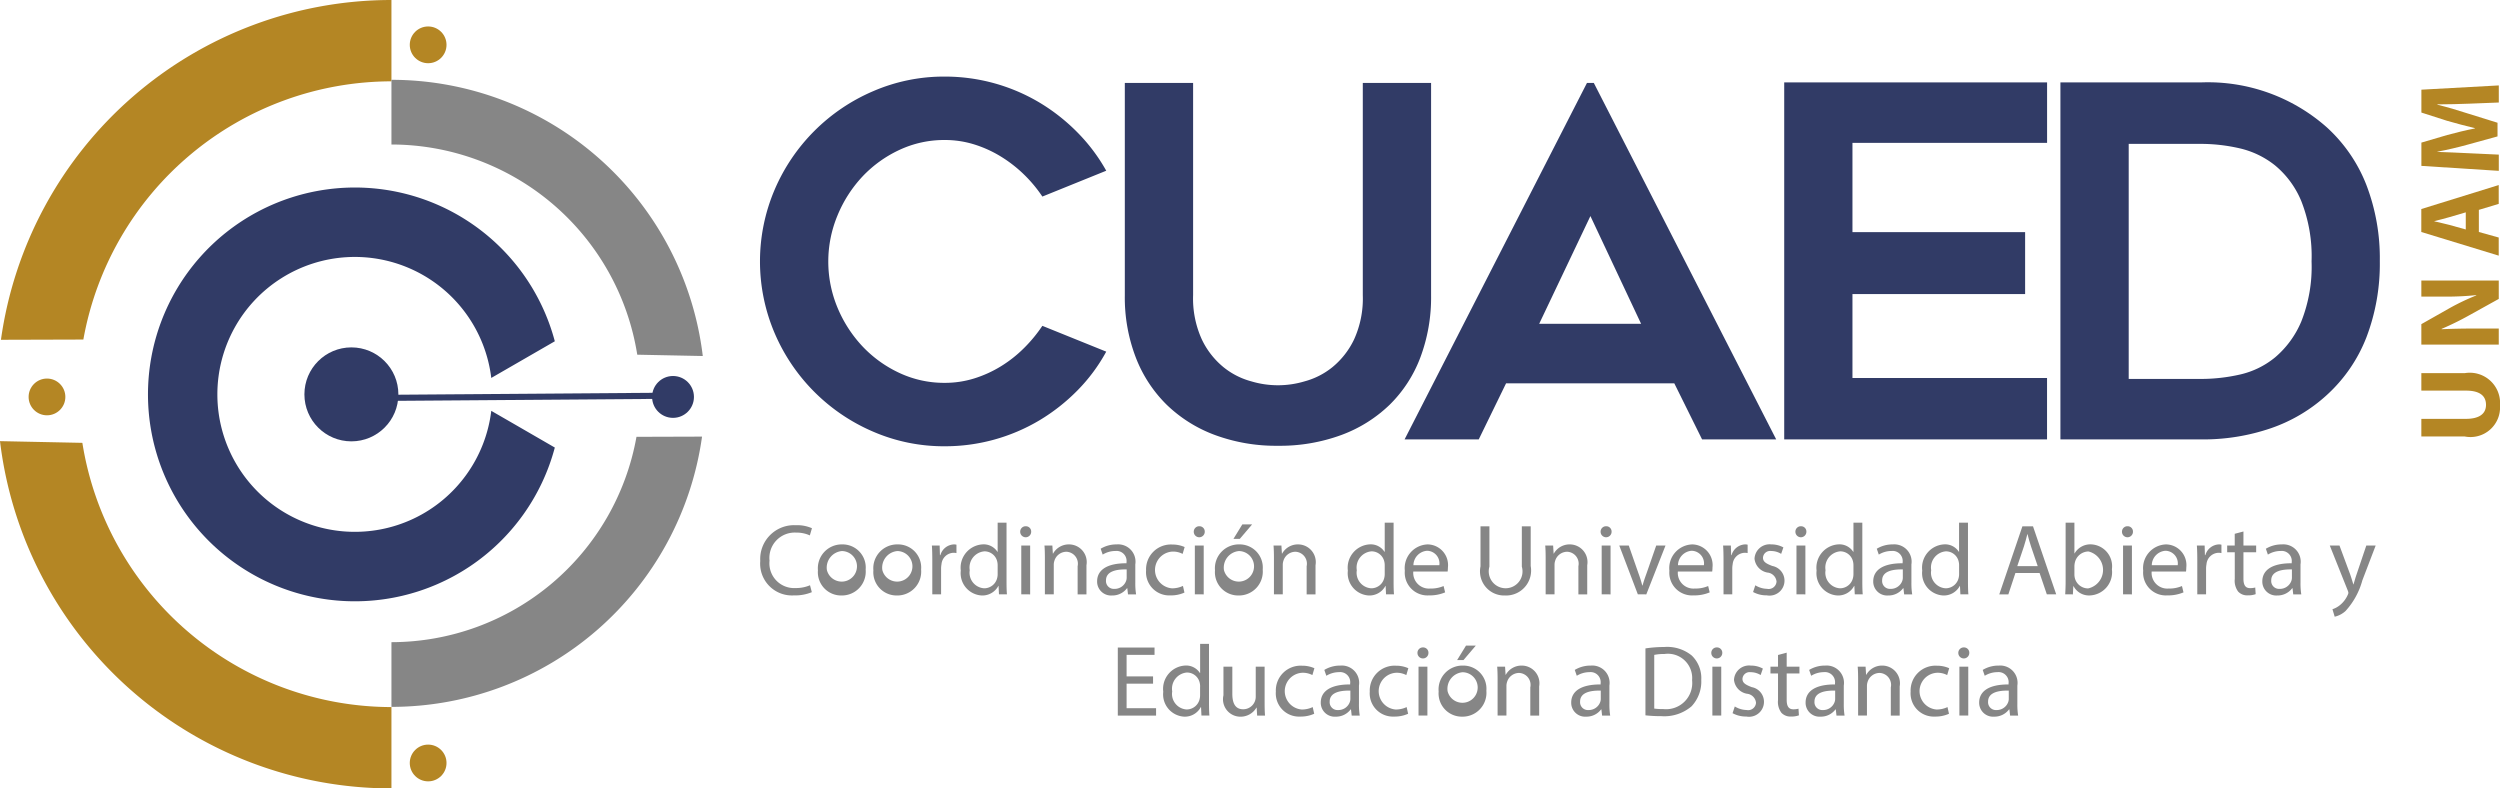
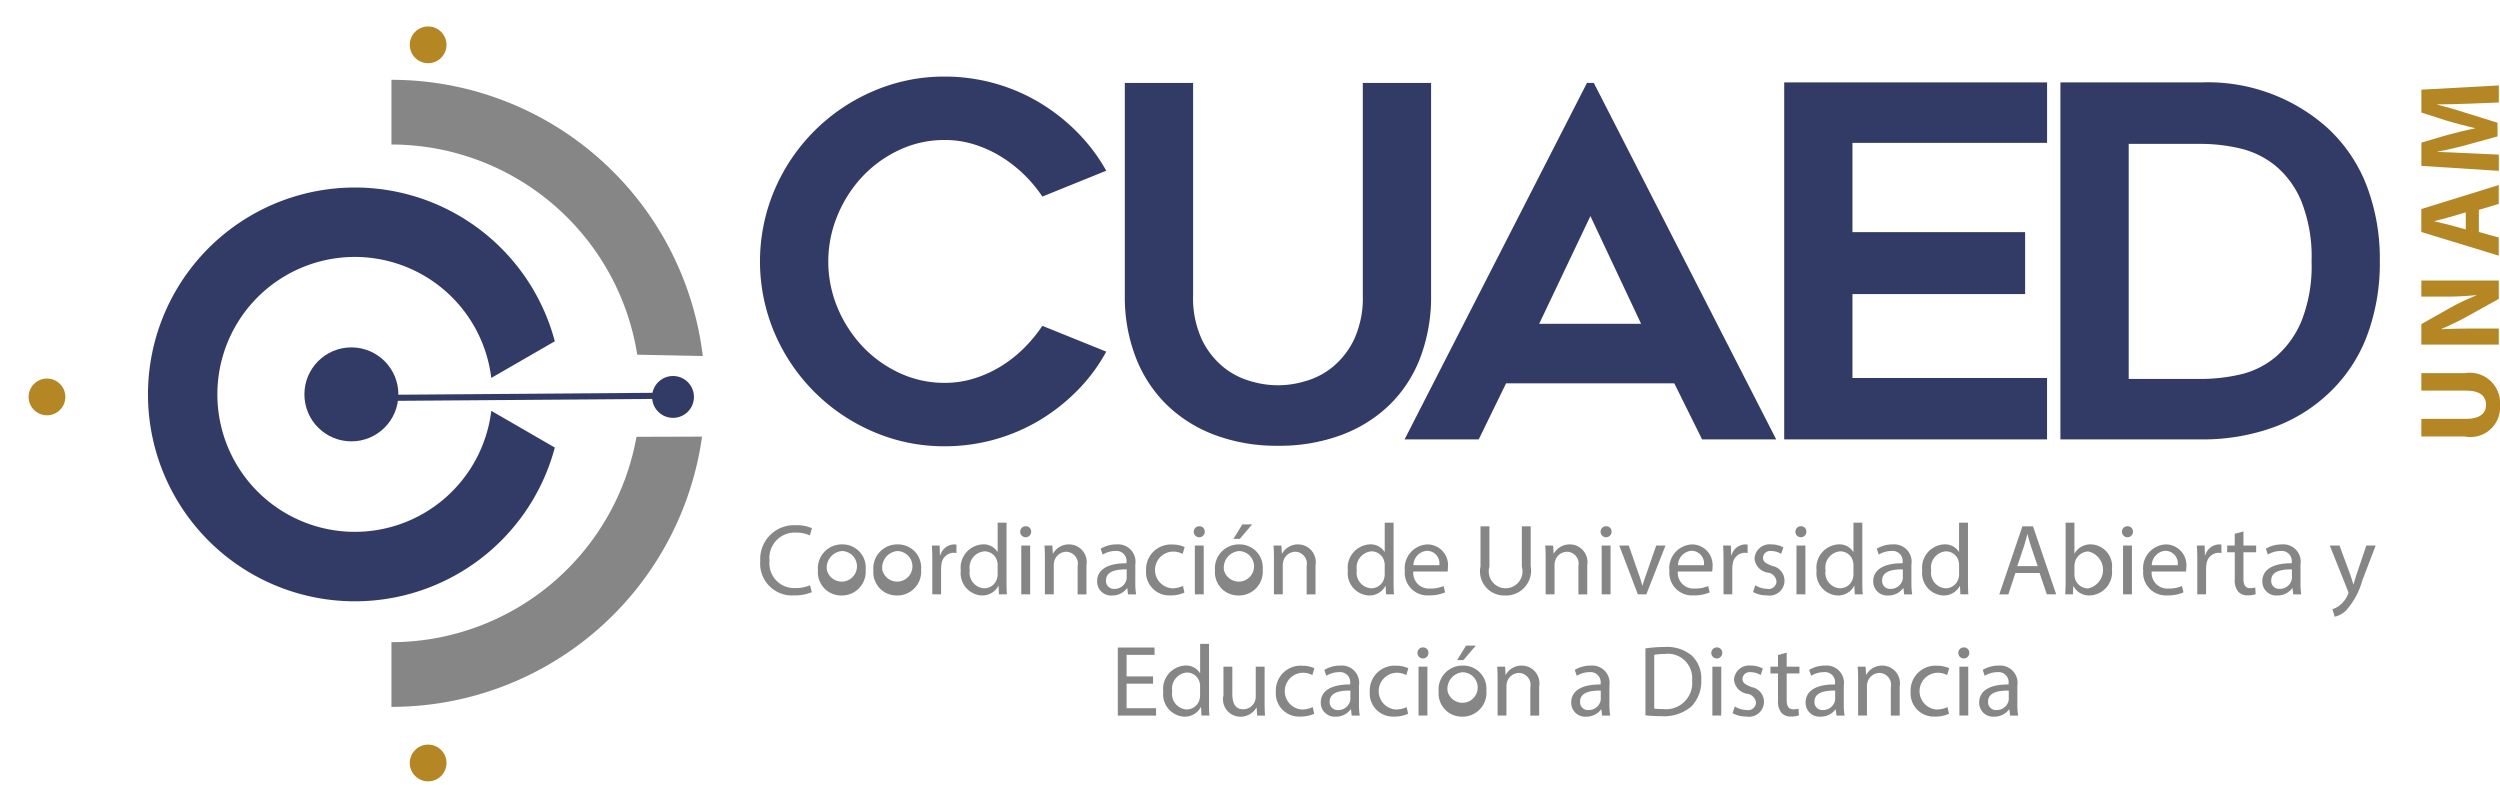
<svg xmlns="http://www.w3.org/2000/svg" id="Capa_1" data-name="Capa 1" viewBox="0 0 60.552 19.096">
  <defs>
    <style>
      .cls-1 {
        fill: #b48624;
      }

      .cls-2 {
        fill: #868686;
      }

      .cls-3 {
        fill: #313b66;
      }

      .cls-4 {
        fill: none;
        stroke: #313b66;
        stroke-miterlimit: 10;
        stroke-width: 0.148px;
      }
    </style>
  </defs>
  <title>logo_cuaed</title>
  <g>
    <g>
      <g>
        <circle class="cls-1" cx="10.37" cy="1.086" r="0.445" />
-         <path class="cls-1" d="M9.475,17.123a7.59,7.59,0,0,1-7.486-6.4L-0.006,10.682a9.55,9.55,0,0,0,9.481,8.411V17.123Zm0-17.126a9.55,9.55,0,0,0-9.458,8.23l1.996-.006A7.59,7.59,0,0,1,9.475,1.967v-1.971Z" transform="translate(0.006 0.003)" />
        <circle class="cls-1" cx="1.138" cy="9.614" r="0.445" />
        <circle class="cls-1" cx="10.37" cy="18.48" r="0.445" />
        <path class="cls-2" d="M9.475,3.497a6.037,6.037,0,0,1,5.954,5.091l1.587,0.032a7.596,7.596,0,0,0-7.541-6.69V3.497Zm0,13.621a7.596,7.596,0,0,0,7.523-6.546l-1.588.005a6.037,6.037,0,0,1-5.935,4.974v1.567Z" transform="translate(0.006 0.003)" />
        <circle class="cls-3" cx="16.301" cy="9.614" r="0.507" />
      </g>
      <path class="cls-3" d="M12.453,10.271l-0.56-.323a3.329,3.329,0,1,1,0-.797l0.56-.323,0.979-.565a5.011,5.011,0,1,0,0,2.574Z" transform="translate(0.006 0.003)" />
      <line class="cls-4" x1="8.511" y1="9.642" x2="16.229" y2="9.585" />
      <circle class="cls-3" cx="8.511" cy="9.552" r="1.138" />
    </g>
    <g>
      <path class="cls-1" d="M58.641,10.142H59.72c0.323,0,.487-0.122.487-0.339,0-.223-0.156-0.345-0.487-0.345H58.641V9.035H59.692a0.734,0.734,0,0,1,.854.782,0.717,0.717,0,0,1-.86.751H58.641V10.142Z" transform="translate(0.006 0.003)" />
      <path class="cls-1" d="M60.515,8.344H58.641V7.848l0.687-.389a5.429,5.429,0,0,1,.643-0.306V7.145a6.953,6.953,0,0,1-.782.036H58.641V6.792h1.875v0.445l-0.723.401a6.967,6.967,0,0,1-.662.325L59.133,7.971c0.248-.011.512-0.017,0.818-0.017h0.565V8.344Z" transform="translate(0.006 0.003)" />
      <path class="cls-1" d="M60.034,5.616L60.515,5.75V6.189l-1.875-.573V5.06l1.875-.581V4.935l-0.481.145V5.616Zm-0.317-.476-0.398.117c-0.111.033-.25,0.067-0.362,0.095V5.358c0.111,0.028.253,0.056,0.362,0.086l0.398,0.111V5.141Z" transform="translate(0.006 0.003)" />
      <path class="cls-1" d="M59.798,2.508c-0.225.008-.498,0.017-0.77,0.017V2.533c0.239,0.058.506,0.136,0.726,0.209l0.732,0.228v0.331l-0.726.2c-0.22.061-.487,0.125-0.731,0.17V3.676c0.253,0.011.542,0.019,0.776,0.033l0.712,0.033V4.135l-1.875-.12V3.451l0.626-.184c0.217-.058.451-0.117,0.67-0.159V3.101c-0.217-.053-0.464-0.117-0.673-0.178l-0.623-.2V2.169l1.875-.103V2.48Z" transform="translate(0.006 0.003)" />
    </g>
    <g>
      <g>
        <path class="cls-3" d="M26.788,8.514a4.178,4.178,0,0,1-.697.939,4.617,4.617,0,0,1-.915.721,4.469,4.469,0,0,1-2.298.632,4.309,4.309,0,0,1-1.736-.354A4.531,4.531,0,0,1,18.756,8.065a4.429,4.429,0,0,1,0-3.473,4.531,4.531,0,0,1,2.386-2.386,4.307,4.307,0,0,1,1.736-.354,4.471,4.471,0,0,1,2.298.632,4.622,4.622,0,0,1,.915.721,4.304,4.304,0,0,1,.697.927l-1.547.626a3.303,3.303,0,0,0-.443-0.532,3.213,3.213,0,0,0-.561-0.437,2.857,2.857,0,0,0-.65-0.295,2.38,2.38,0,0,0-.709-0.106,2.559,2.559,0,0,0-1.104.242,2.928,2.928,0,0,0-.892.644,3.097,3.097,0,0,0-.602.939,2.904,2.904,0,0,0,0,2.238,3.112,3.112,0,0,0,.602.933,2.919,2.919,0,0,0,.892.644,2.557,2.557,0,0,0,1.104.242,2.384,2.384,0,0,0,.709-0.106,2.851,2.851,0,0,0,.65-0.295,3.056,3.056,0,0,0,.561-0.443,3.522,3.522,0,0,0,.443-0.537Z" transform="translate(0.006 0.003)" />
        <path class="cls-3" d="M30.947,10.794a4.269,4.269,0,0,1-1.524-.26,3.351,3.351,0,0,1-1.169-.732,3.232,3.232,0,0,1-.75-1.146,4.052,4.052,0,0,1-.266-1.5V2.005h1.654v5.142A2.39,2.39,0,0,0,29.104,8.22a1.95,1.95,0,0,0,.526.672,1.818,1.818,0,0,0,.673.342,2.246,2.246,0,0,0,1.288,0,1.822,1.822,0,0,0,.673-0.342,1.953,1.953,0,0,0,.526-0.672A2.39,2.39,0,0,0,33.002,7.147V2.005h1.654V7.155a4.136,4.136,0,0,1-.26,1.5,3.172,3.172,0,0,1-.744,1.146,3.356,3.356,0,0,1-1.169.732A4.306,4.306,0,0,1,30.947,10.794Z" transform="translate(0.006 0.003)" />
        <path class="cls-3" d="M34.014,10.64l4.418-8.635h0.165l4.418,8.635H41.22L40.547,9.282h-4.075L35.81,10.64H34.014Zm3.26-2.8h2.469L38.515,5.23Z" transform="translate(0.006 0.003)" />
        <path class="cls-3" d="M44.862,3.458V5.62h4.182V7.12H44.862V9.152h4.713v1.488H43.209V1.993h6.367V3.458H44.862Z" transform="translate(0.006 0.003)" />
        <path class="cls-3" d="M53.307,10.64H49.899V1.993H53.307a4.342,4.342,0,0,1,3.043,1.087,3.707,3.707,0,0,1,.961,1.4,4.961,4.961,0,0,1,.324,1.837,4.994,4.994,0,0,1-.324,1.849A3.703,3.703,0,0,1,56.351,9.565a3.864,3.864,0,0,1-1.351.803A5.064,5.064,0,0,1,53.307,10.64ZM51.553,9.175h1.76a4.244,4.244,0,0,0,.933-0.106,2.053,2.053,0,0,0,.856-0.419,2.309,2.309,0,0,0,.632-0.868,3.596,3.596,0,0,0,.248-1.453,3.641,3.641,0,0,0-.248-1.459,2.223,2.223,0,0,0-.638-0.868A2.139,2.139,0,0,0,54.234,3.588a4.192,4.192,0,0,0-.921-0.106H51.553V9.175Z" transform="translate(0.006 0.003)" />
      </g>
      <g>
        <g>
          <path class="cls-2" d="M19.657,14.34a1.057,1.057,0,0,1-.435.078,0.77,0.77,0,0,1-.814-0.834,0.82,0.82,0,0,1,.861-0.866,0.884,0.884,0,0,1,.391.073l-0.051.174a0.777,0.777,0,0,0-.333-0.068,0.613,0.613,0,0,0-.643.68,0.599,0.599,0,0,0,.633.663,0.853,0.853,0,0,0,.347-0.068Z" transform="translate(0.006 0.003)" />
          <path class="cls-2" d="M20.961,13.792a0.578,0.578,0,0,1-.589.628,0.563,0.563,0,0,1-.567-0.609,0.578,0.578,0,0,1,.587-0.628A0.56,0.56,0,0,1,20.961,13.792Zm-0.939.012a0.37,0.37,0,1,0,.364-0.46A0.403,0.403,0,0,0,20.022,13.804Z" transform="translate(0.006 0.003)" />
          <path class="cls-2" d="M22.304,13.792a0.578,0.578,0,0,1-.589.628,0.563,0.563,0,0,1-.567-0.609,0.578,0.578,0,0,1,.587-0.628A0.56,0.56,0,0,1,22.304,13.792Zm-0.939.012a0.37,0.37,0,1,0,.364-0.46A0.403,0.403,0,0,0,21.365,13.804Z" transform="translate(0.006 0.003)" />
          <path class="cls-2" d="M22.575,13.579c0-.139-0.002-0.259-0.01-0.369h0.188l0.007,0.232H22.771a0.355,0.355,0,0,1,.328-0.259,0.233,0.233,0,0,1,.061.007v0.203a0.323,0.323,0,0,0-.073-0.007,0.302,0.302,0,0,0-.289.276,0.606,0.606,0,0,0-.01.1v0.631H22.575V13.579Z" transform="translate(0.006 0.003)" />
          <path class="cls-2" d="M24.373,12.657v1.43c0,0.105.002,0.225,0.01,0.306h-0.193l-0.01-.205H24.175a0.438,0.438,0,0,1-.404.232,0.54,0.54,0,0,1-.506-0.602,0.566,0.566,0,0,1,.531-0.636,0.396,0.396,0,0,1,.357.181h0.005V12.657h0.215Zm-0.215,1.034a0.38,0.38,0,0,0-.01-0.091,0.316,0.316,0,0,0-.311-0.249,0.393,0.393,0,0,0-.355.457,0.377,0.377,0,0,0,.35.438A0.323,0.323,0,0,0,24.148,13.99a0.374,0.374,0,0,0,.01-0.093V13.692Z" transform="translate(0.006 0.003)" />
          <path class="cls-2" d="M24.97,12.877a0.133,0.133,0,0,1-.266,0,0.131,0.131,0,0,1,.134-0.134A0.128,0.128,0,0,1,24.97,12.877Zm-0.24,1.516V13.21h0.215v1.183H24.73Z" transform="translate(0.006 0.003)" />
          <path class="cls-2" d="M25.302,13.53c0-.122-0.002-0.223-0.01-0.32h0.191l0.012,0.196h0.005a0.435,0.435,0,0,1,.391-0.223,0.429,0.429,0,0,1,.418.504v0.707H26.095V13.711a0.289,0.289,0,0,0-.274-0.35,0.306,0.306,0,0,0-.289.22,0.31,0.31,0,0,0-.015.1v0.712H25.302v-0.863Z" transform="translate(0.006 0.003)" />
          <path class="cls-2" d="M27.315,14.393l-0.017-.149H27.291a0.441,0.441,0,0,1-.362.176,0.337,0.337,0,0,1-.362-0.34c0-.286.254-0.443,0.712-0.44V13.616a0.244,0.244,0,0,0-.269-0.274,0.59,0.59,0,0,0-.308.088l-0.049-.142a0.735,0.735,0,0,1,.389-0.105,0.42,0.42,0,0,1,.45.484V14.11a1.678,1.678,0,0,0,.019.284H27.315Zm-0.032-.604c-0.235-.005-0.501.037-0.501,0.266a0.19,0.19,0,0,0,.203.205,0.294,0.294,0,0,0,.286-0.198,0.223,0.223,0,0,0,.012-0.068V13.789Z" transform="translate(0.006 0.003)" />
          <path class="cls-2" d="M28.682,14.35a0.793,0.793,0,0,1-.34.068,0.562,0.562,0,0,1-.589-0.604,0.601,0.601,0,0,1,.636-0.628,0.718,0.718,0,0,1,.298.061l-0.049.166a0.499,0.499,0,0,0-.249-0.056,0.446,0.446,0,0,0-.007.89,0.613,0.613,0,0,0,.264-0.059Z" transform="translate(0.006 0.003)" />
          <path class="cls-2" d="M29.174,12.877a0.133,0.133,0,0,1-.266,0,0.131,0.131,0,0,1,.134-0.134A0.128,0.128,0,0,1,29.174,12.877Zm-0.24,1.516V13.21h0.215v1.183H28.935Z" transform="translate(0.006 0.003)" />
          <path class="cls-2" d="M30.578,13.792a0.578,0.578,0,0,1-.589.628,0.563,0.563,0,0,1-.567-0.609,0.578,0.578,0,0,1,.587-0.628A0.56,0.56,0,0,1,30.578,13.792Zm-0.939.012a0.37,0.37,0,1,0,.364-0.46A0.403,0.403,0,0,0,29.639,13.804Zm0.682-1.105-0.298.35h-0.154l0.215-.35h0.237Z" transform="translate(0.006 0.003)" />
          <path class="cls-2" d="M30.85,13.53c0-.122-0.002-0.223-0.01-0.32h0.191l0.012,0.196h0.005a0.435,0.435,0,0,1,.391-0.223,0.429,0.429,0,0,1,.418.504v0.707H31.642V13.711a0.289,0.289,0,0,0-.274-0.35,0.306,0.306,0,0,0-.289.22,0.31,0.31,0,0,0-.015.1v0.712H30.85v-0.863Z" transform="translate(0.006 0.003)" />
          <path class="cls-2" d="M33.748,12.657v1.43c0,0.105.002,0.225,0.01,0.306h-0.193l-0.01-.205H33.55a0.438,0.438,0,0,1-.404.232,0.54,0.54,0,0,1-.506-0.602,0.566,0.566,0,0,1,.531-0.636,0.396,0.396,0,0,1,.357.181h0.005V12.657h0.215Zm-0.215,1.034a0.38,0.38,0,0,0-.01-0.091,0.316,0.316,0,0,0-.311-0.249,0.393,0.393,0,0,0-.355.457,0.377,0.377,0,0,0,.35.438A0.323,0.323,0,0,0,33.523,13.99a0.374,0.374,0,0,0,.01-0.093V13.692Z" transform="translate(0.006 0.003)" />
          <path class="cls-2" d="M34.225,13.841a0.379,0.379,0,0,0,.406.411,0.779,0.779,0,0,0,.328-0.061l0.037,0.154a0.96,0.96,0,0,1-.394.073,0.55,0.55,0,0,1-.582-0.597,0.575,0.575,0,0,1,.555-0.638,0.501,0.501,0,0,1,.489.557,0.812,0.812,0,0,1-.007.1H34.225Zm0.631-.154a0.306,0.306,0,0,0-.298-0.35,0.357,0.357,0,0,0-.33.35h0.628Z" transform="translate(0.006 0.003)" />
          <path class="cls-2" d="M36.069,12.745v0.976a0.409,0.409,0,1,0,.785,0V12.745h0.215v0.961a0.606,0.606,0,0,1-.624.714,0.584,0.584,0,0,1-.592-0.704V12.745H36.069Z" transform="translate(0.006 0.003)" />
          <path class="cls-2" d="M37.431,13.53c0-.122-0.002-0.223-0.01-0.32h0.191l0.012,0.196h0.005a0.435,0.435,0,0,1,.391-0.223,0.429,0.429,0,0,1,.418.504v0.707H38.224V13.711a0.289,0.289,0,0,0-.274-0.35,0.306,0.306,0,0,0-.289.22,0.31,0.31,0,0,0-.015.1v0.712H37.431v-0.863Z" transform="translate(0.006 0.003)" />
          <path class="cls-2" d="M39.028,12.877a0.133,0.133,0,0,1-.266,0,0.131,0.131,0,0,1,.134-0.134A0.128,0.128,0,0,1,39.028,12.877Zm-0.24,1.516V13.21h0.215v1.183H38.789Z" transform="translate(0.006 0.003)" />
          <path class="cls-2" d="M39.444,13.21l0.232,0.665a3.031,3.031,0,0,1,.095.303h0.007c0.027-.098.061-0.196,0.1-0.303L40.109,13.21h0.225l-0.465,1.183H39.664L39.214,13.21h0.23Z" transform="translate(0.006 0.003)" />
          <path class="cls-2" d="M40.633,13.841a0.379,0.379,0,0,0,.406.411,0.779,0.779,0,0,0,.328-0.061l0.037,0.154a0.96,0.96,0,0,1-.394.073,0.55,0.55,0,0,1-.582-0.597,0.575,0.575,0,0,1,.555-0.638,0.501,0.501,0,0,1,.489.557,0.812,0.812,0,0,1-.007.1H40.633Zm0.631-.154a0.306,0.306,0,0,0-.298-0.35,0.357,0.357,0,0,0-.33.35h0.628Z" transform="translate(0.006 0.003)" />
          <path class="cls-2" d="M41.739,13.579c0-.139-0.002-0.259-0.01-0.369H41.917l0.007,0.232h0.01a0.355,0.355,0,0,1,.328-0.259,0.233,0.233,0,0,1,.061.007v0.203a0.323,0.323,0,0,0-.073-0.007,0.302,0.302,0,0,0-.289.276,0.607,0.607,0,0,0-.01.1v0.631H41.739V13.579Z" transform="translate(0.006 0.003)" />
          <path class="cls-2" d="M42.509,14.173a0.565,0.565,0,0,0,.284.086,0.191,0.191,0,0,0,.23-0.176,0.243,0.243,0,0,0-.22-0.218,0.38,0.38,0,0,1-.313-0.335,0.365,0.365,0,0,1,.408-0.347,0.591,0.591,0,0,1,.291.073l-0.054.156a0.46,0.46,0,0,0-.242-0.069,0.173,0.173,0,0,0-.198.161c0,0.098.071,0.142,0.225,0.201a0.362,0.362,0,1,1-.132.712,0.676,0.676,0,0,1-.333-0.081Z" transform="translate(0.006 0.003)" />
          <path class="cls-2" d="M43.746,12.877a0.133,0.133,0,0,1-.266,0,0.131,0.131,0,0,1,.134-0.134A0.128,0.128,0,0,1,43.746,12.877Zm-0.24,1.516V13.21H43.722v1.183H43.507Z" transform="translate(0.006 0.003)" />
          <path class="cls-2" d="M45.101,12.657v1.43c0,0.105.002,0.225,0.01,0.306h-0.193l-0.01-.205H44.903a0.438,0.438,0,0,1-.404.232,0.54,0.54,0,0,1-.506-0.602,0.566,0.566,0,0,1,.531-0.636,0.396,0.396,0,0,1,.357.181h0.005V12.657h0.215Zm-0.215,1.034a0.38,0.38,0,0,0-.01-0.091,0.316,0.316,0,0,0-.311-0.249,0.393,0.393,0,0,0-.355.457,0.377,0.377,0,0,0,.35.438A0.323,0.323,0,0,0,44.876,13.99a0.374,0.374,0,0,0,.01-0.093V13.692Z" transform="translate(0.006 0.003)" />
          <path class="cls-2" d="M46.114,14.393l-0.017-.149H46.089a0.441,0.441,0,0,1-.362.176,0.337,0.337,0,0,1-.362-0.34c0-.286.254-0.443,0.712-0.44V13.616a0.244,0.244,0,0,0-.269-0.274,0.59,0.59,0,0,0-.308.088l-0.049-.142A0.735,0.735,0,0,1,45.84,13.183a0.42,0.42,0,0,1,.45.484V14.11a1.678,1.678,0,0,0,.019.284H46.114Zm-0.032-.604c-0.235-.005-0.501.037-0.501,0.266a0.19,0.19,0,0,0,.203.205,0.294,0.294,0,0,0,.286-0.198,0.223,0.223,0,0,0,.012-0.068V13.789Z" transform="translate(0.006 0.003)" />
          <path class="cls-2" d="M47.66,12.657v1.43c0,0.105.002,0.225,0.01,0.306H47.476l-0.01-.205H47.462a0.438,0.438,0,0,1-.404.232,0.54,0.54,0,0,1-.506-0.602,0.566,0.566,0,0,1,.531-0.636,0.396,0.396,0,0,1,.357.181H47.444V12.657h0.215Zm-0.215,1.034a0.38,0.38,0,0,0-.01-0.091,0.316,0.316,0,0,0-.311-0.249,0.393,0.393,0,0,0-.355.457,0.377,0.377,0,0,0,.35.438A0.323,0.323,0,0,0,47.435,13.99a0.374,0.374,0,0,0,.01-0.093V13.692Z" transform="translate(0.006 0.003)" />
          <path class="cls-2" d="M48.809,13.875l-0.171.518h-0.22l0.56-1.648H49.235l0.562,1.648H49.57l-0.176-.518H48.809Zm0.54-.166-0.161-.474c-0.037-.108-0.061-0.205-0.086-0.301H49.098c-0.024.098-.051,0.198-0.083,0.298l-0.161.477h0.496Z" transform="translate(0.006 0.003)" />
          <path class="cls-2" d="M50.015,14.393c0.005-.081.01-0.2,0.01-0.306V12.657h0.213v0.743h0.005a0.441,0.441,0,0,1,.404-0.218,0.531,0.531,0,0,1,.499.604,0.562,0.562,0,0,1-.531.633,0.421,0.421,0,0,1-.396-0.222H50.211l-0.01.196H50.015Zm0.223-.474a0.403,0.403,0,0,0,.01.078,0.332,0.332,0,0,0,.323.252,0.459,0.459,0,0,0,.007-0.895,0.343,0.343,0,0,0-.328.264,0.425,0.425,0,0,0-.012.088v0.213Z" transform="translate(0.006 0.003)" />
          <path class="cls-2" d="M51.656,12.877a0.133,0.133,0,0,1-.266,0A0.131,0.131,0,0,1,51.524,12.743,0.128,0.128,0,0,1,51.656,12.877Zm-0.24,1.516V13.21h0.215v1.183H51.417Z" transform="translate(0.006 0.003)" />
          <path class="cls-2" d="M52.109,13.841a0.379,0.379,0,0,0,.406.411,0.779,0.779,0,0,0,.328-0.061l0.037,0.154a0.96,0.96,0,0,1-.394.073,0.55,0.55,0,0,1-.582-0.597,0.575,0.575,0,0,1,.555-0.638,0.501,0.501,0,0,1,.489.557,0.812,0.812,0,0,1-.007.1H52.109Zm0.631-.154a0.306,0.306,0,0,0-.298-0.35,0.357,0.357,0,0,0-.33.35h0.628Z" transform="translate(0.006 0.003)" />
          <path class="cls-2" d="M53.214,13.579c0-.139-0.002-0.259-0.01-0.369h0.188l0.007,0.232H53.41a0.355,0.355,0,0,1,.328-0.259,0.233,0.233,0,0,1,.061.007v0.203a0.323,0.323,0,0,0-.073-0.007,0.302,0.302,0,0,0-.289.276,0.607,0.607,0,0,0-.01.1v0.631H53.214V13.579Z" transform="translate(0.006 0.003)" />
          <path class="cls-2" d="M54.332,12.87V13.21h0.308v0.164H54.332V14.012c0,0.147.042,0.23,0.161,0.23a0.477,0.477,0,0,0,.125-0.015l0.01,0.161a0.526,0.526,0,0,1-.191.029,0.298,0.298,0,0,1-.232-0.09,0.438,0.438,0,0,1-.083-0.308V13.374H53.938V13.21h0.183V12.926Z" transform="translate(0.006 0.003)" />
          <path class="cls-2" d="M55.538,14.393l-0.017-.149H55.513a0.441,0.441,0,0,1-.362.176,0.337,0.337,0,0,1-.362-0.34c0-.286.254-0.443,0.712-0.44V13.616a0.244,0.244,0,0,0-.269-0.274,0.59,0.59,0,0,0-.308.088l-0.049-.142a0.735,0.735,0,0,1,.389-0.105,0.42,0.42,0,0,1,.45.484V14.11a1.678,1.678,0,0,0,.019.284H55.538Zm-0.032-.604c-0.235-.005-0.501.037-0.501,0.266a0.19,0.19,0,0,0,.203.205,0.294,0.294,0,0,0,.286-0.198,0.223,0.223,0,0,0,.012-0.068V13.789Z" transform="translate(0.006 0.003)" />
          <path class="cls-2" d="M56.658,13.21l0.259,0.699c0.027,0.078.056,0.171,0.076,0.242h0.005c0.022-.071.046-0.161,0.076-0.247L57.308,13.21h0.227l-0.323.844a1.802,1.802,0,0,1-.406.741,0.583,0.583,0,0,1-.264.139l-0.054-.181a0.57,0.57,0,0,0,.188-0.105,0.653,0.653,0,0,0,.181-0.24,0.155,0.155,0,0,0,.017-0.051,0.188,0.188,0,0,0-.015-0.056L56.423,13.21h0.235Z" transform="translate(0.006 0.003)" />
        </g>
        <g>
          <path class="cls-2" d="M27.922,16.556H27.281V17.15H27.995v0.179H27.068v-1.648h0.89V15.859H27.281v0.521h0.641v0.176Z" transform="translate(0.006 0.003)" />
          <path class="cls-2" d="M29.277,15.592v1.43c0,0.105.002,0.225,0.01,0.306h-0.193l-0.01-.205H29.079a0.438,0.438,0,0,1-.404.232,0.54,0.54,0,0,1-.506-0.602,0.566,0.566,0,0,1,.531-0.636,0.396,0.396,0,0,1,.357.181h0.005V15.592h0.215Zm-0.215,1.034a0.38,0.38,0,0,0-.01-0.091,0.316,0.316,0,0,0-.311-0.249,0.393,0.393,0,0,0-.355.457,0.377,0.377,0,0,0,.35.438,0.323,0.323,0,0,0,.315-0.257,0.374,0.374,0,0,0,.01-0.093V16.627Z" transform="translate(0.006 0.003)" />
          <path class="cls-2" d="M30.624,17.006c0,0.122.002,0.23,0.01,0.323H30.443l-0.012-.193H30.426a0.445,0.445,0,0,1-.391.22,0.422,0.422,0,0,1-.408-0.518V16.145h0.215v0.655c0,0.225.068,0.376,0.264,0.376a0.303,0.303,0,0,0,.303-0.306V16.145h0.215v0.861Z" transform="translate(0.006 0.003)" />
          <path class="cls-2" d="M31.825,17.285a0.793,0.793,0,0,1-.34.068,0.562,0.562,0,0,1-.589-0.604,0.601,0.601,0,0,1,.636-0.628,0.718,0.718,0,0,1,.298.061l-0.049.166a0.499,0.499,0,0,0-.249-0.056,0.446,0.446,0,0,0-.007.89,0.613,0.613,0,0,0,.264-0.059Z" transform="translate(0.006 0.003)" />
          <path class="cls-2" d="M32.733,17.328l-0.017-.149H32.708a0.441,0.441,0,0,1-.362.176,0.337,0.337,0,0,1-.362-0.34c0-.286.254-0.443,0.712-0.44V16.551a0.244,0.244,0,0,0-.269-0.274,0.59,0.59,0,0,0-.308.088L32.07,16.223a0.735,0.735,0,0,1,.389-0.105,0.42,0.42,0,0,1,.45.484v0.443a1.678,1.678,0,0,0,.019.284H32.733Zm-0.032-.604c-0.235-.005-0.501.037-0.501,0.266a0.19,0.19,0,0,0,.203.205,0.294,0.294,0,0,0,.286-0.198,0.223,0.223,0,0,0,.012-0.068V16.725Z" transform="translate(0.006 0.003)" />
          <path class="cls-2" d="M34.1,17.285a0.793,0.793,0,0,1-.34.068,0.562,0.562,0,0,1-.589-0.604,0.601,0.601,0,0,1,.636-0.628,0.718,0.718,0,0,1,.298.061l-0.049.166a0.499,0.499,0,0,0-.249-0.056,0.446,0.446,0,0,0-.007.89,0.613,0.613,0,0,0,.264-0.059Z" transform="translate(0.006 0.003)" />
          <path class="cls-2" d="M34.592,15.812a0.133,0.133,0,0,1-.266,0,0.131,0.131,0,0,1,.134-0.134A0.128,0.128,0,0,1,34.592,15.812Zm-0.24,1.516V16.145h0.215v1.183H34.352Z" transform="translate(0.006 0.003)" />
          <path class="cls-2" d="M35.995,16.727a0.578,0.578,0,0,1-.589.628,0.563,0.563,0,0,1-.567-0.609,0.578,0.578,0,0,1,.587-0.628A0.56,0.56,0,0,1,35.995,16.727Zm-0.939.012a0.37,0.37,0,1,0,.364-0.46A0.403,0.403,0,0,0,35.056,16.739ZM35.739,15.634l-0.298.35h-0.154l0.215-.35h0.237Z" transform="translate(0.006 0.003)" />
          <path class="cls-2" d="M36.267,16.465c0-.122-0.002-0.223-0.01-0.32h0.191l0.012,0.196h0.005a0.435,0.435,0,0,1,.391-0.223,0.429,0.429,0,0,1,.418.504v0.707H37.059V16.646a0.289,0.289,0,0,0-.274-0.35,0.306,0.306,0,0,0-.289.22,0.31,0.31,0,0,0-.015.1v0.712H36.267v-0.863Z" transform="translate(0.006 0.003)" />
          <path class="cls-2" d="M38.798,17.328l-0.017-.149H38.774a0.441,0.441,0,0,1-.362.176,0.337,0.337,0,0,1-.362-0.34c0-.286.254-0.443,0.712-0.44V16.551a0.244,0.244,0,0,0-.269-0.274,0.59,0.59,0,0,0-.308.088l-0.049-.142a0.735,0.735,0,0,1,.389-0.105,0.42,0.42,0,0,1,.45.484v0.443a1.678,1.678,0,0,0,.019.284H38.798Zm-0.032-.604c-0.235-.005-0.501.037-0.501,0.266a0.19,0.19,0,0,0,.203.205,0.294,0.294,0,0,0,.286-0.198,0.223,0.223,0,0,0,.012-0.068V16.725Z" transform="translate(0.006 0.003)" />
          <path class="cls-2" d="M39.848,15.702a3.044,3.044,0,0,1,.452-0.034,0.943,0.943,0,0,1,.668.205,0.759,0.759,0,0,1,.232.592,0.872,0.872,0,0,1-.237.641,1.015,1.015,0,0,1-.729.237,3.43,3.43,0,0,1-.386-0.02v-1.621Zm0.213,1.457a1.344,1.344,0,0,0,.215.012,0.634,0.634,0,0,0,.702-0.699A0.588,0.588,0,0,0,40.31,15.837a1.209,1.209,0,0,0-.249.022v1.301Z" transform="translate(0.006 0.003)" />
          <path class="cls-2" d="M41.709,15.812a0.133,0.133,0,0,1-.266,0A0.131,0.131,0,0,1,41.577,15.678,0.128,0.128,0,0,1,41.709,15.812Zm-0.24,1.516V16.145h0.215v1.183H41.469Z" transform="translate(0.006 0.003)" />
          <path class="cls-2" d="M42.012,17.108a0.565,0.565,0,0,0,.284.086,0.191,0.191,0,0,0,.23-0.176,0.243,0.243,0,0,0-.22-0.218,0.38,0.38,0,0,1-.313-0.335,0.365,0.365,0,0,1,.408-0.347,0.591,0.591,0,0,1,.291.073l-0.054.156a0.46,0.46,0,0,0-.242-0.069,0.173,0.173,0,0,0-.198.161c0,0.098.071,0.142,0.225,0.201a0.362,0.362,0,1,1-.132.712,0.676,0.676,0,0,1-.333-0.081Z" transform="translate(0.006 0.003)" />
          <path class="cls-2" d="M43.269,15.805V16.145H43.578v0.164H43.269v0.638c0,0.147.042,0.23,0.161,0.23a0.477,0.477,0,0,0,.125-0.015l0.01,0.161a0.526,0.526,0,0,1-.191.029,0.298,0.298,0,0,1-.232-0.09,0.438,0.438,0,0,1-.083-0.308V16.309H42.876V16.145H43.059V15.861Z" transform="translate(0.006 0.003)" />
          <path class="cls-2" d="M44.475,17.328l-0.017-.149H44.451a0.441,0.441,0,0,1-.362.176,0.337,0.337,0,0,1-.362-0.34c0-.286.254-0.443,0.712-0.44V16.551a0.244,0.244,0,0,0-.269-0.274,0.59,0.59,0,0,0-.308.088l-0.049-.142a0.735,0.735,0,0,1,.389-0.105,0.42,0.42,0,0,1,.45.484v0.443a1.678,1.678,0,0,0,.019.284H44.475Zm-0.032-.604c-0.235-.005-0.501.037-0.501,0.266a0.19,0.19,0,0,0,.203.205,0.294,0.294,0,0,0,.286-0.198A0.223,0.223,0,0,0,44.443,16.93V16.725Z" transform="translate(0.006 0.003)" />
          <path class="cls-2" d="M44.999,16.465c0-.122-0.002-0.223-0.01-0.32h0.191L45.192,16.341h0.005a0.435,0.435,0,0,1,.391-0.223,0.429,0.429,0,0,1,.418.504v0.707H45.791V16.646a0.289,0.289,0,0,0-.274-0.35,0.306,0.306,0,0,0-.289.22,0.31,0.31,0,0,0-.015.1v0.712H44.999v-0.863Z" transform="translate(0.006 0.003)" />
          <path class="cls-2" d="M47.2,17.285a0.793,0.793,0,0,1-.34.068,0.562,0.562,0,0,1-.589-0.604,0.601,0.601,0,0,1,.636-0.628,0.718,0.718,0,0,1,.298.061l-0.049.166a0.499,0.499,0,0,0-.249-0.056,0.446,0.446,0,0,0-.007.89,0.613,0.613,0,0,0,.264-0.059Z" transform="translate(0.006 0.003)" />
          <path class="cls-2" d="M47.692,15.812a0.133,0.133,0,0,1-.266,0,0.131,0.131,0,0,1,.134-0.134A0.128,0.128,0,0,1,47.692,15.812Zm-0.24,1.516V16.145h0.215v1.183H47.452Z" transform="translate(0.006 0.003)" />
          <path class="cls-2" d="M48.68,17.328l-0.017-.149H48.655a0.441,0.441,0,0,1-.362.176,0.337,0.337,0,0,1-.362-0.34c0-.286.254-0.443,0.712-0.44V16.551a0.244,0.244,0,0,0-.269-0.274,0.59,0.59,0,0,0-.308.088l-0.049-.142a0.735,0.735,0,0,1,.389-0.105,0.42,0.42,0,0,1,.45.484v0.443a1.678,1.678,0,0,0,.019.284H48.68Zm-0.032-.604c-0.235-.005-0.501.037-0.501,0.266a0.19,0.19,0,0,0,.203.205,0.294,0.294,0,0,0,.286-0.198,0.223,0.223,0,0,0,.012-0.068V16.725Z" transform="translate(0.006 0.003)" />
        </g>
      </g>
    </g>
  </g>
</svg>